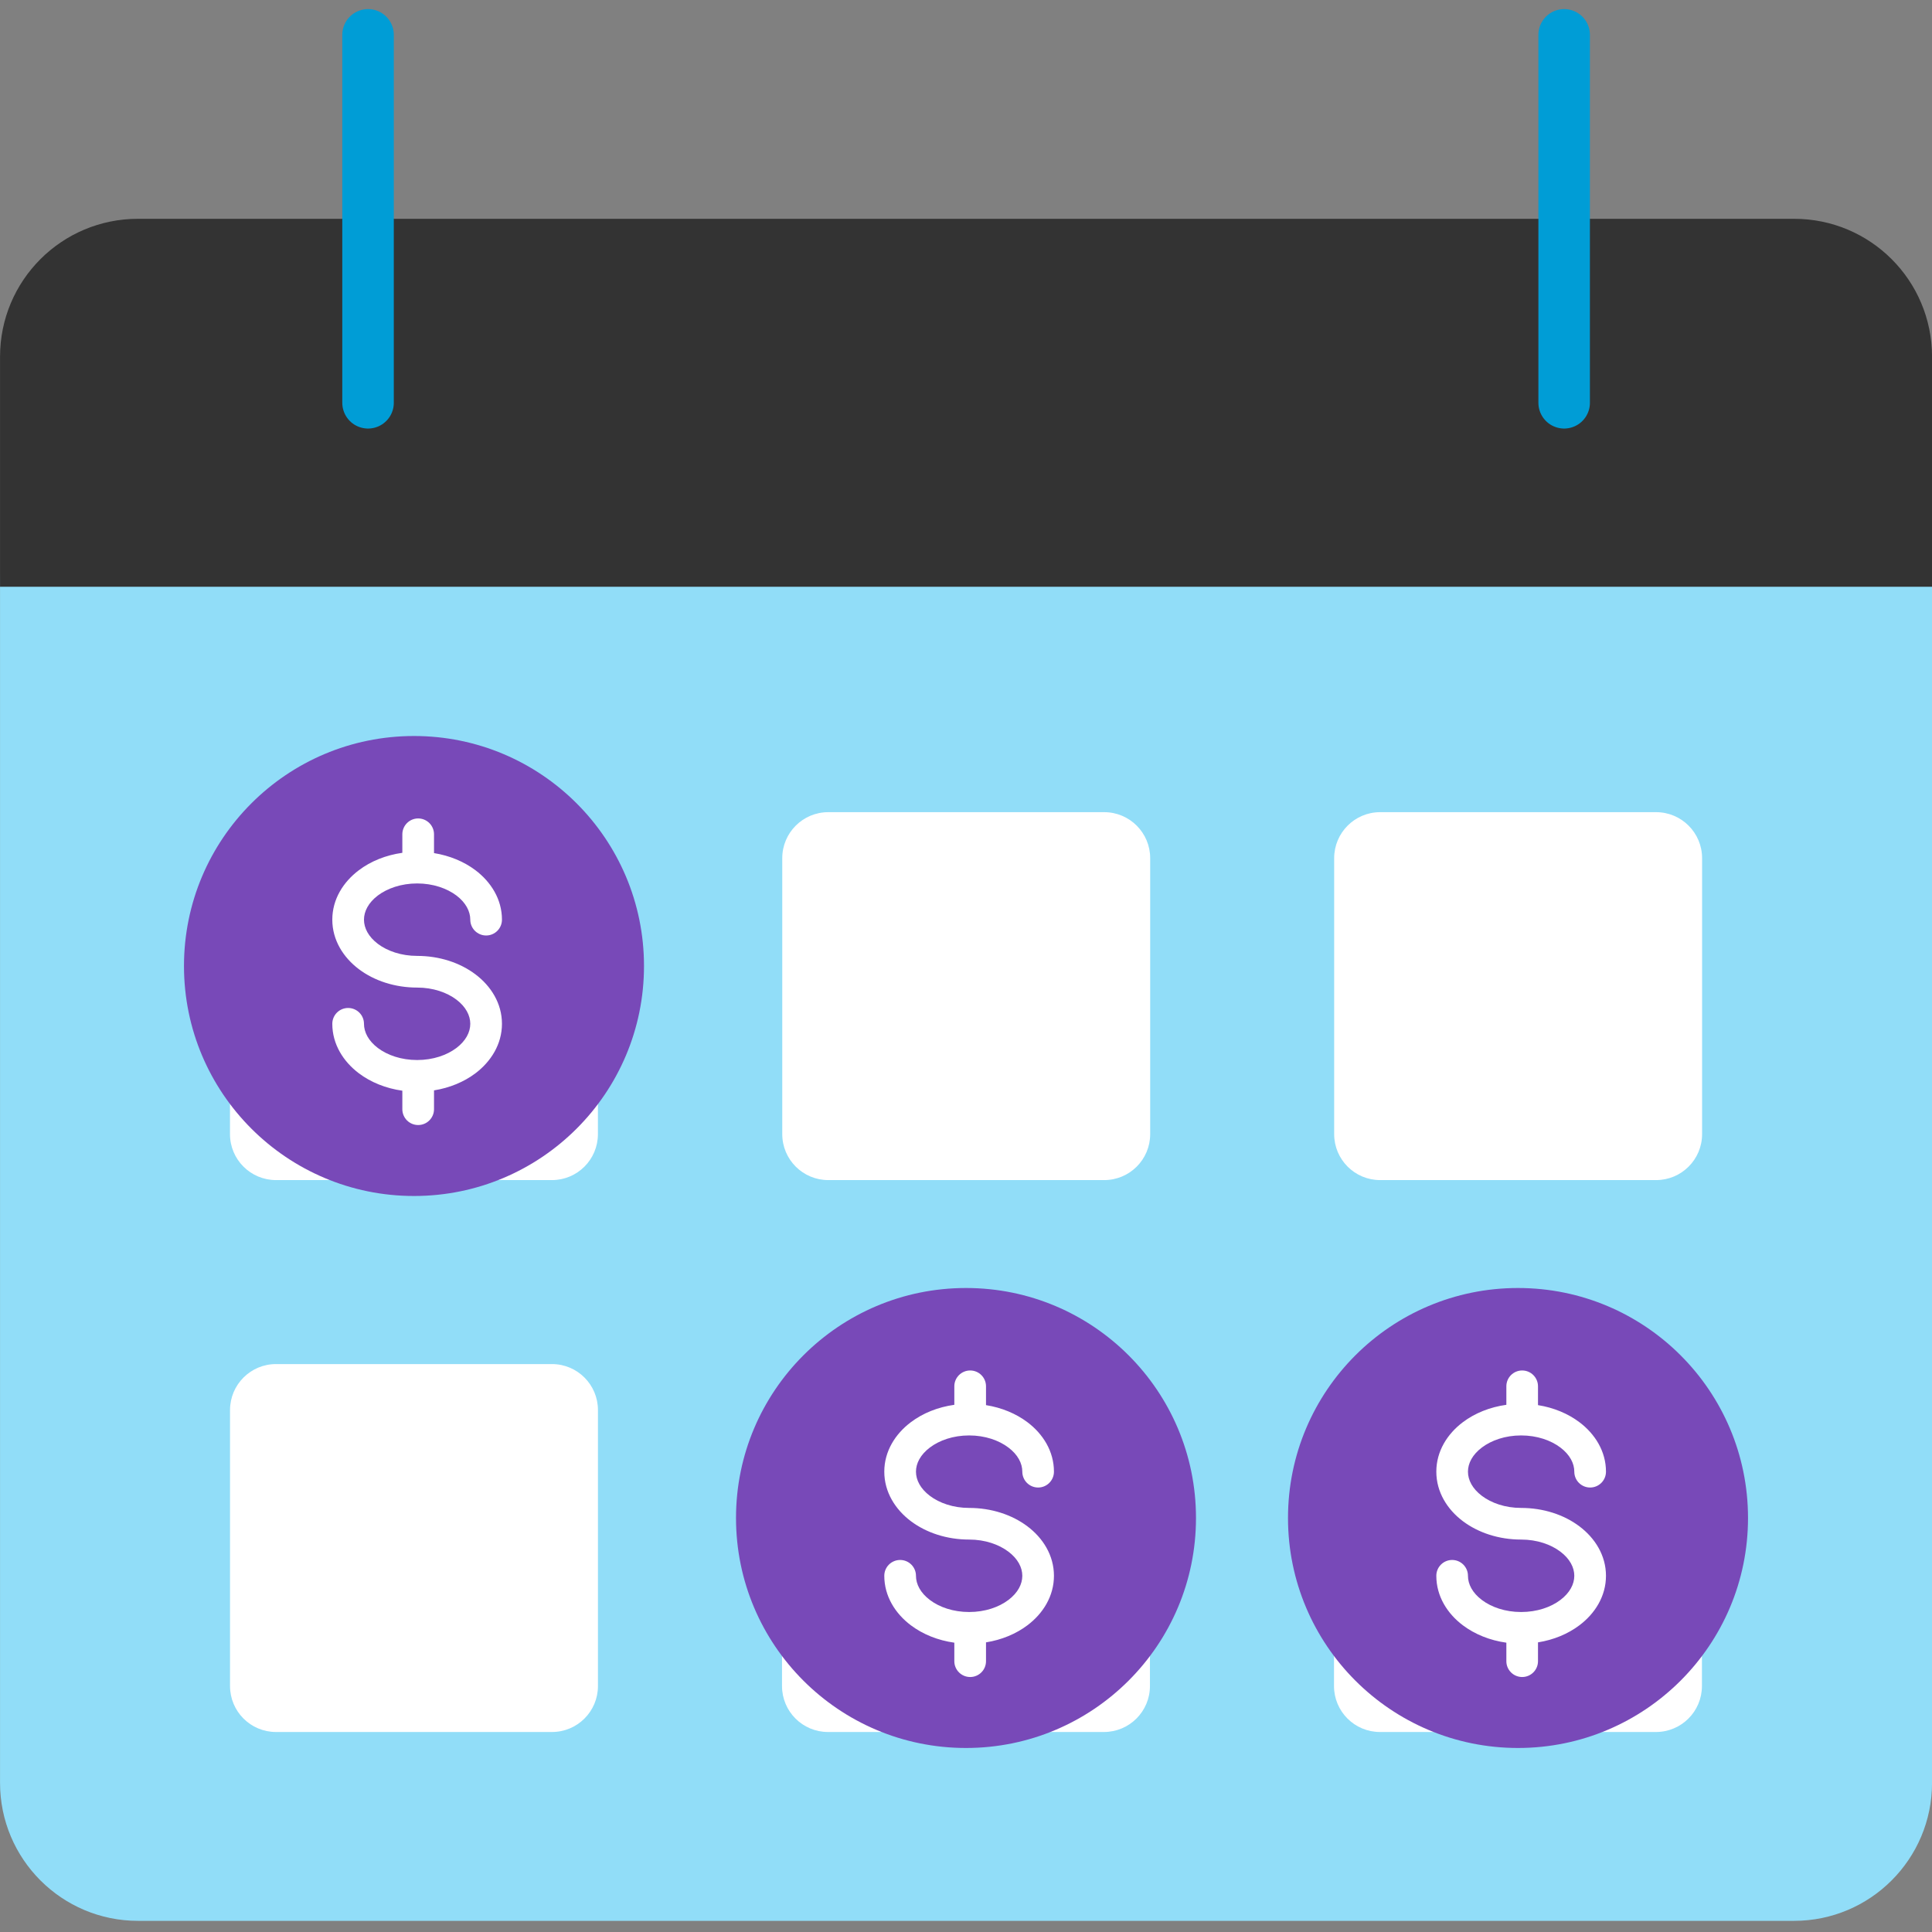
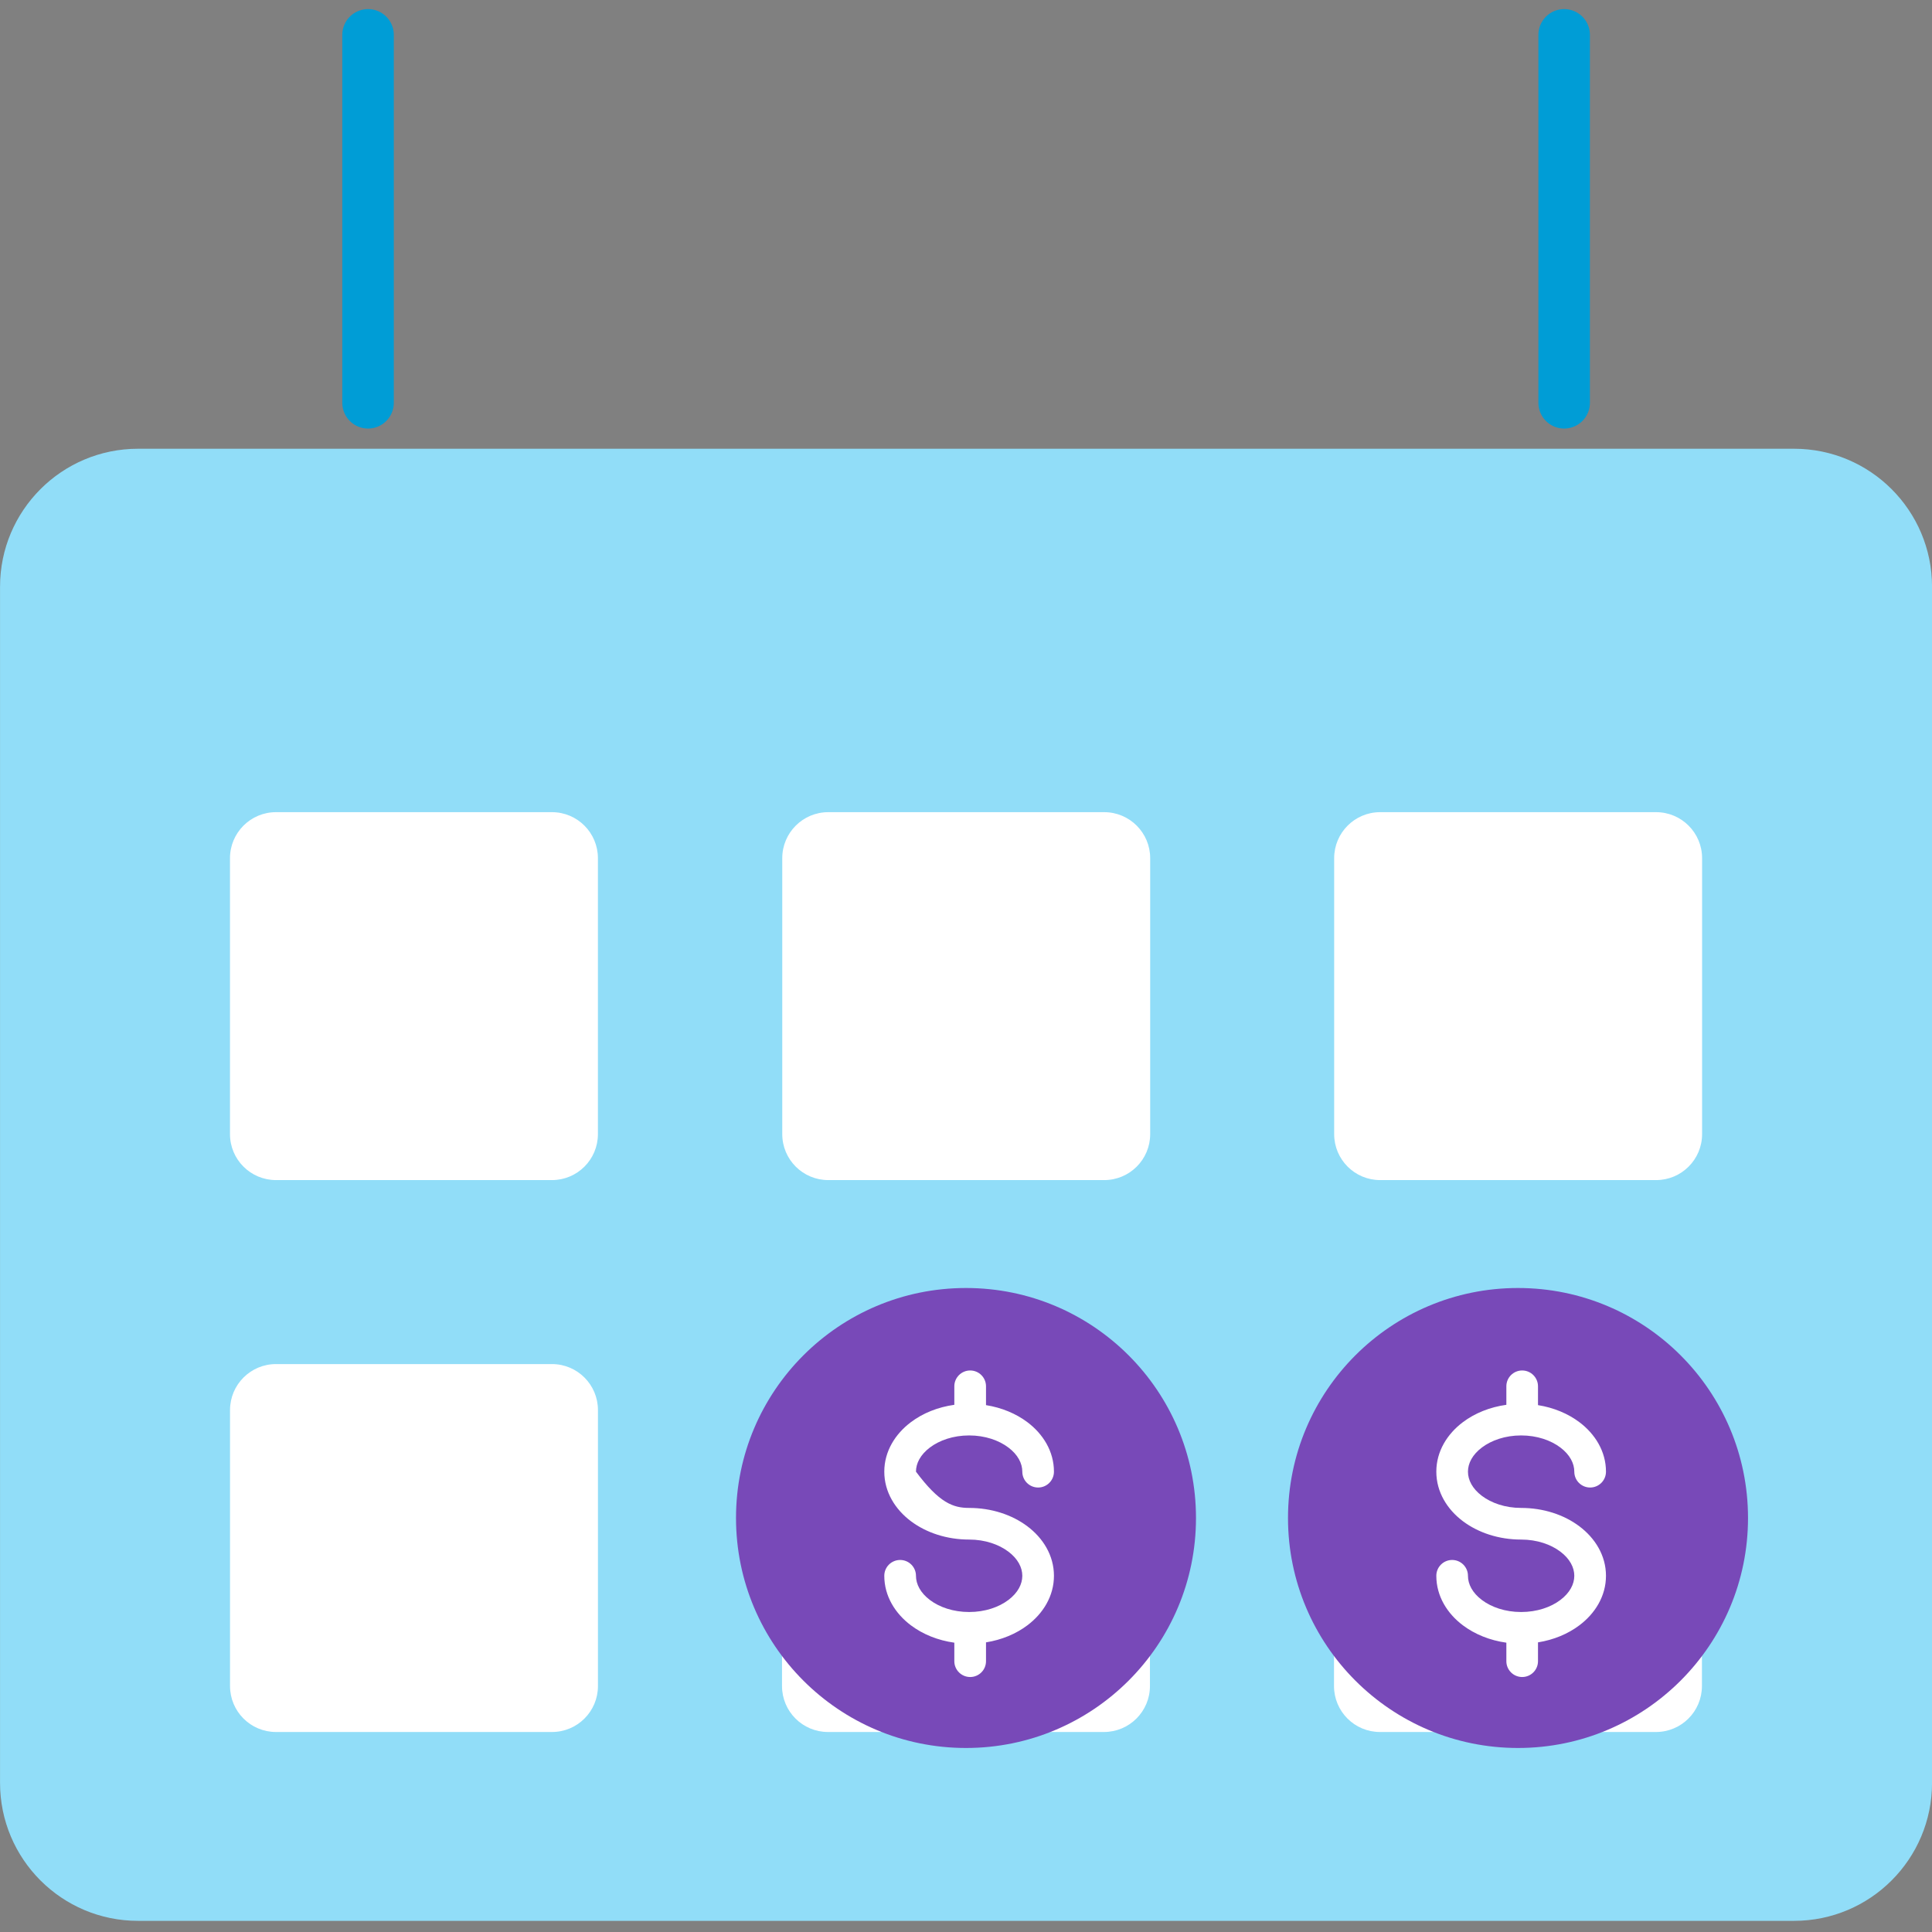
<svg xmlns="http://www.w3.org/2000/svg" width="48" height="48" viewBox="0 0 48 48" fill="none">
  <rect x="0" y="0" width="48" height="48" fill="#808080" stroke="none" />
  <g clip-path="url(#clip0_86_12494)">
    <path d="M44.573 11.149H3.429C1.536 11.149 0.001 12.684 0.001 14.577V44.295C0.001 46.188 1.536 47.723 3.429 47.723H44.573C46.466 47.723 48.001 46.188 48.001 44.295V14.577C48.001 12.684 46.466 11.149 44.573 11.149Z" fill="#91DDF8" />
    <path d="M13.713 33.89H6.857C6.226 33.89 5.715 34.402 5.715 35.033V41.889C5.715 42.52 6.226 43.031 6.857 43.031H13.713C14.345 43.031 14.856 42.52 14.856 41.889V35.033C14.856 34.402 14.345 33.89 13.713 33.89Z" fill="white" />
    <path d="M27.427 33.89H20.571C19.94 33.89 19.429 34.402 19.429 35.033V41.889C19.429 42.52 19.94 43.031 20.571 43.031H27.427C28.058 43.031 28.57 42.52 28.57 41.889V35.033C28.57 34.402 28.058 33.89 27.427 33.89Z" fill="white" />
    <path d="M41.141 33.89H34.285C33.654 33.89 33.143 34.402 33.143 35.033V41.889C33.143 42.52 33.654 43.031 34.285 43.031H41.141C41.773 43.031 42.284 42.52 42.284 41.889V35.033C42.284 34.402 41.773 33.89 41.141 33.89Z" fill="white" />
    <path d="M27.433 20.178H20.578C19.947 20.178 19.435 20.69 19.435 21.321V28.177C19.435 28.808 19.947 29.319 20.578 29.319H27.433C28.065 29.319 28.576 28.808 28.576 28.177V21.321C28.576 20.69 28.065 20.178 27.433 20.178Z" fill="white" />
    <path d="M13.713 20.178H6.857C6.226 20.178 5.714 20.69 5.714 21.321V28.177C5.714 28.808 6.226 29.319 6.857 29.319H13.713C14.344 29.319 14.855 28.808 14.855 28.177V21.321C14.855 20.69 14.344 20.178 13.713 20.178Z" fill="white" />
-     <path fill-rule="evenodd" clip-rule="evenodd" d="M4.571 24C4.571 20.844 7.13 18.286 10.286 18.286C13.442 18.286 16 20.844 16 24C16 27.156 13.442 29.714 10.286 29.714C7.13 29.714 4.571 27.156 4.571 24Z" fill="#7849B8" />
    <path fill-rule="evenodd" clip-rule="evenodd" d="M18.286 37.714C18.286 34.558 20.844 32 24 32C27.156 32 29.714 34.558 29.714 37.714C29.714 40.87 27.156 43.428 24 43.428C20.844 43.428 18.286 40.87 18.286 37.714Z" fill="#7849B8" />
    <path fill-rule="evenodd" clip-rule="evenodd" d="M32 37.714C32 34.558 34.558 32 37.714 32C40.87 32 43.429 34.558 43.429 37.714C43.429 40.87 40.87 43.428 37.714 43.428C34.558 43.428 32 40.87 32 37.714Z" fill="#7849B8" />
    <path fill-rule="evenodd" clip-rule="evenodd" d="M10.389 20.334C10.607 20.334 10.783 20.511 10.783 20.728V21.195C11.172 21.258 11.528 21.406 11.813 21.621C12.197 21.911 12.471 22.341 12.471 22.849C12.471 23.066 12.295 23.242 12.078 23.242C11.861 23.242 11.684 23.066 11.684 22.849C11.684 22.643 11.574 22.426 11.339 22.248C11.103 22.071 10.759 21.949 10.364 21.949C9.968 21.949 9.624 22.071 9.388 22.248C9.153 22.426 9.043 22.643 9.043 22.849C9.043 23.056 9.153 23.272 9.388 23.45C9.624 23.628 9.968 23.749 10.364 23.749C10.914 23.749 11.428 23.917 11.813 24.208C12.197 24.498 12.471 24.928 12.471 25.436C12.471 25.944 12.197 26.374 11.813 26.665C11.528 26.88 11.172 27.028 10.783 27.09V27.557C10.783 27.775 10.607 27.951 10.389 27.951C10.172 27.951 9.996 27.775 9.996 27.557V27.098C9.587 27.041 9.212 26.889 8.915 26.665C8.53 26.374 8.256 25.944 8.256 25.436C8.256 25.219 8.432 25.043 8.649 25.043C8.867 25.043 9.043 25.219 9.043 25.436C9.043 25.643 9.153 25.859 9.388 26.037C9.624 26.215 9.968 26.336 10.364 26.336C10.76 26.336 11.103 26.215 11.339 26.037C11.574 25.859 11.684 25.643 11.684 25.436C11.684 25.23 11.574 25.013 11.339 24.835C11.103 24.657 10.759 24.536 10.364 24.536C9.813 24.536 9.299 24.368 8.915 24.078C8.53 23.787 8.256 23.357 8.256 22.849C8.256 22.341 8.53 21.911 8.915 21.621C9.212 21.396 9.587 21.245 9.996 21.188V20.728C9.996 20.511 10.172 20.334 10.389 20.334Z" fill="white" />
-     <path fill-rule="evenodd" clip-rule="evenodd" d="M24.104 34.049C24.321 34.049 24.497 34.225 24.497 34.442V34.91C24.886 34.972 25.242 35.12 25.527 35.335C25.912 35.625 26.185 36.056 26.185 36.563C26.185 36.781 26.009 36.957 25.792 36.957C25.575 36.957 25.399 36.781 25.399 36.563C25.399 36.357 25.289 36.141 25.053 35.963C24.817 35.785 24.474 35.663 24.078 35.663C23.682 35.663 23.338 35.785 23.103 35.963C22.867 36.141 22.757 36.357 22.757 36.563C22.757 36.77 22.867 36.986 23.103 37.164C23.338 37.342 23.682 37.464 24.078 37.464C24.629 37.464 25.142 37.632 25.527 37.922C25.912 38.212 26.185 38.643 26.185 39.15C26.185 39.658 25.912 40.089 25.527 40.379C25.242 40.594 24.886 40.742 24.497 40.804V41.272C24.497 41.489 24.321 41.665 24.104 41.665C23.887 41.665 23.71 41.489 23.71 41.272V40.812C23.301 40.755 22.926 40.603 22.629 40.379C22.244 40.089 21.97 39.658 21.97 39.15C21.97 38.933 22.146 38.757 22.364 38.757C22.581 38.757 22.757 38.933 22.757 39.15C22.757 39.357 22.867 39.573 23.103 39.751C23.338 39.929 23.682 40.05 24.078 40.05C24.474 40.05 24.817 39.929 25.053 39.751C25.289 39.573 25.399 39.357 25.399 39.15C25.399 38.944 25.289 38.728 25.053 38.55C24.817 38.372 24.474 38.25 24.078 38.25C23.527 38.25 23.014 38.082 22.629 37.792C22.244 37.502 21.97 37.071 21.97 36.563C21.97 36.056 22.244 35.625 22.629 35.335C22.926 35.11 23.301 34.959 23.71 34.902V34.442C23.71 34.225 23.887 34.049 24.104 34.049Z" fill="white" />
+     <path fill-rule="evenodd" clip-rule="evenodd" d="M24.104 34.049C24.321 34.049 24.497 34.225 24.497 34.442V34.91C24.886 34.972 25.242 35.12 25.527 35.335C25.912 35.625 26.185 36.056 26.185 36.563C26.185 36.781 26.009 36.957 25.792 36.957C25.575 36.957 25.399 36.781 25.399 36.563C25.399 36.357 25.289 36.141 25.053 35.963C24.817 35.785 24.474 35.663 24.078 35.663C23.682 35.663 23.338 35.785 23.103 35.963C22.867 36.141 22.757 36.357 22.757 36.563C23.338 37.342 23.682 37.464 24.078 37.464C24.629 37.464 25.142 37.632 25.527 37.922C25.912 38.212 26.185 38.643 26.185 39.15C26.185 39.658 25.912 40.089 25.527 40.379C25.242 40.594 24.886 40.742 24.497 40.804V41.272C24.497 41.489 24.321 41.665 24.104 41.665C23.887 41.665 23.71 41.489 23.71 41.272V40.812C23.301 40.755 22.926 40.603 22.629 40.379C22.244 40.089 21.97 39.658 21.97 39.15C21.97 38.933 22.146 38.757 22.364 38.757C22.581 38.757 22.757 38.933 22.757 39.15C22.757 39.357 22.867 39.573 23.103 39.751C23.338 39.929 23.682 40.05 24.078 40.05C24.474 40.05 24.817 39.929 25.053 39.751C25.289 39.573 25.399 39.357 25.399 39.15C25.399 38.944 25.289 38.728 25.053 38.55C24.817 38.372 24.474 38.25 24.078 38.25C23.527 38.25 23.014 38.082 22.629 37.792C22.244 37.502 21.97 37.071 21.97 36.563C21.97 36.056 22.244 35.625 22.629 35.335C22.926 35.11 23.301 34.959 23.71 34.902V34.442C23.71 34.225 23.887 34.049 24.104 34.049Z" fill="white" />
    <path fill-rule="evenodd" clip-rule="evenodd" d="M37.818 34.049C38.035 34.049 38.211 34.225 38.211 34.442V34.91C38.601 34.972 38.956 35.12 39.241 35.335C39.626 35.625 39.9 36.056 39.9 36.563C39.9 36.781 39.724 36.957 39.506 36.957C39.289 36.957 39.113 36.781 39.113 36.563C39.113 36.357 39.003 36.141 38.767 35.963C38.532 35.785 38.188 35.663 37.792 35.663C37.396 35.663 37.053 35.785 36.817 35.963C36.581 36.141 36.471 36.357 36.471 36.563C36.471 36.77 36.581 36.986 36.817 37.164C37.053 37.342 37.396 37.464 37.792 37.464C38.343 37.464 38.857 37.632 39.241 37.922C39.626 38.212 39.9 38.643 39.9 39.15C39.9 39.658 39.626 40.089 39.241 40.379C38.956 40.594 38.601 40.742 38.211 40.804V41.272C38.211 41.489 38.035 41.665 37.818 41.665C37.601 41.665 37.425 41.489 37.425 41.272V40.812C37.015 40.755 36.641 40.603 36.343 40.379C35.958 40.089 35.685 39.658 35.685 39.15C35.685 38.933 35.861 38.757 36.078 38.757C36.295 38.757 36.471 38.933 36.471 39.15C36.471 39.357 36.581 39.573 36.817 39.751C37.053 39.929 37.396 40.05 37.792 40.05C38.188 40.05 38.532 39.929 38.767 39.751C39.003 39.573 39.113 39.357 39.113 39.15C39.113 38.944 39.003 38.728 38.767 38.55C38.532 38.372 38.188 38.25 37.792 38.25C37.241 38.25 36.728 38.082 36.343 37.792C35.958 37.502 35.685 37.071 35.685 36.563C35.685 36.056 35.958 35.625 36.343 35.335C36.641 35.11 37.015 34.959 37.425 34.902V34.442C37.425 34.225 37.601 34.049 37.818 34.049Z" fill="white" />
    <path d="M41.145 20.178H34.289C33.658 20.178 33.147 20.69 33.147 21.321V28.177C33.147 28.808 33.658 29.319 34.289 29.319H41.145C41.776 29.319 42.288 28.808 42.288 28.177V21.321C42.288 20.69 41.776 20.178 41.145 20.178Z" fill="white" />
-     <path fill-rule="evenodd" clip-rule="evenodd" d="M3.429 5.436H44.573C46.469 5.436 48.001 6.968 48.001 8.864V14.578H0.001V8.864C0.001 6.968 1.533 5.436 3.429 5.436Z" fill="#333333" />
    <path d="M9.144 0.866V10.007" stroke="#009DD6" stroke-width="1.28" stroke-linecap="round" stroke-linejoin="round" />
    <path d="M38.861 0.866V10.007" stroke="#009DD6" stroke-width="1.28" stroke-linecap="round" stroke-linejoin="round" />
  </g>
  <defs>
    <clipPath id="clip0_86_12494">
      <rect width="48" height="47.723" fill="white" />
    </clipPath>
  </defs>
</svg>